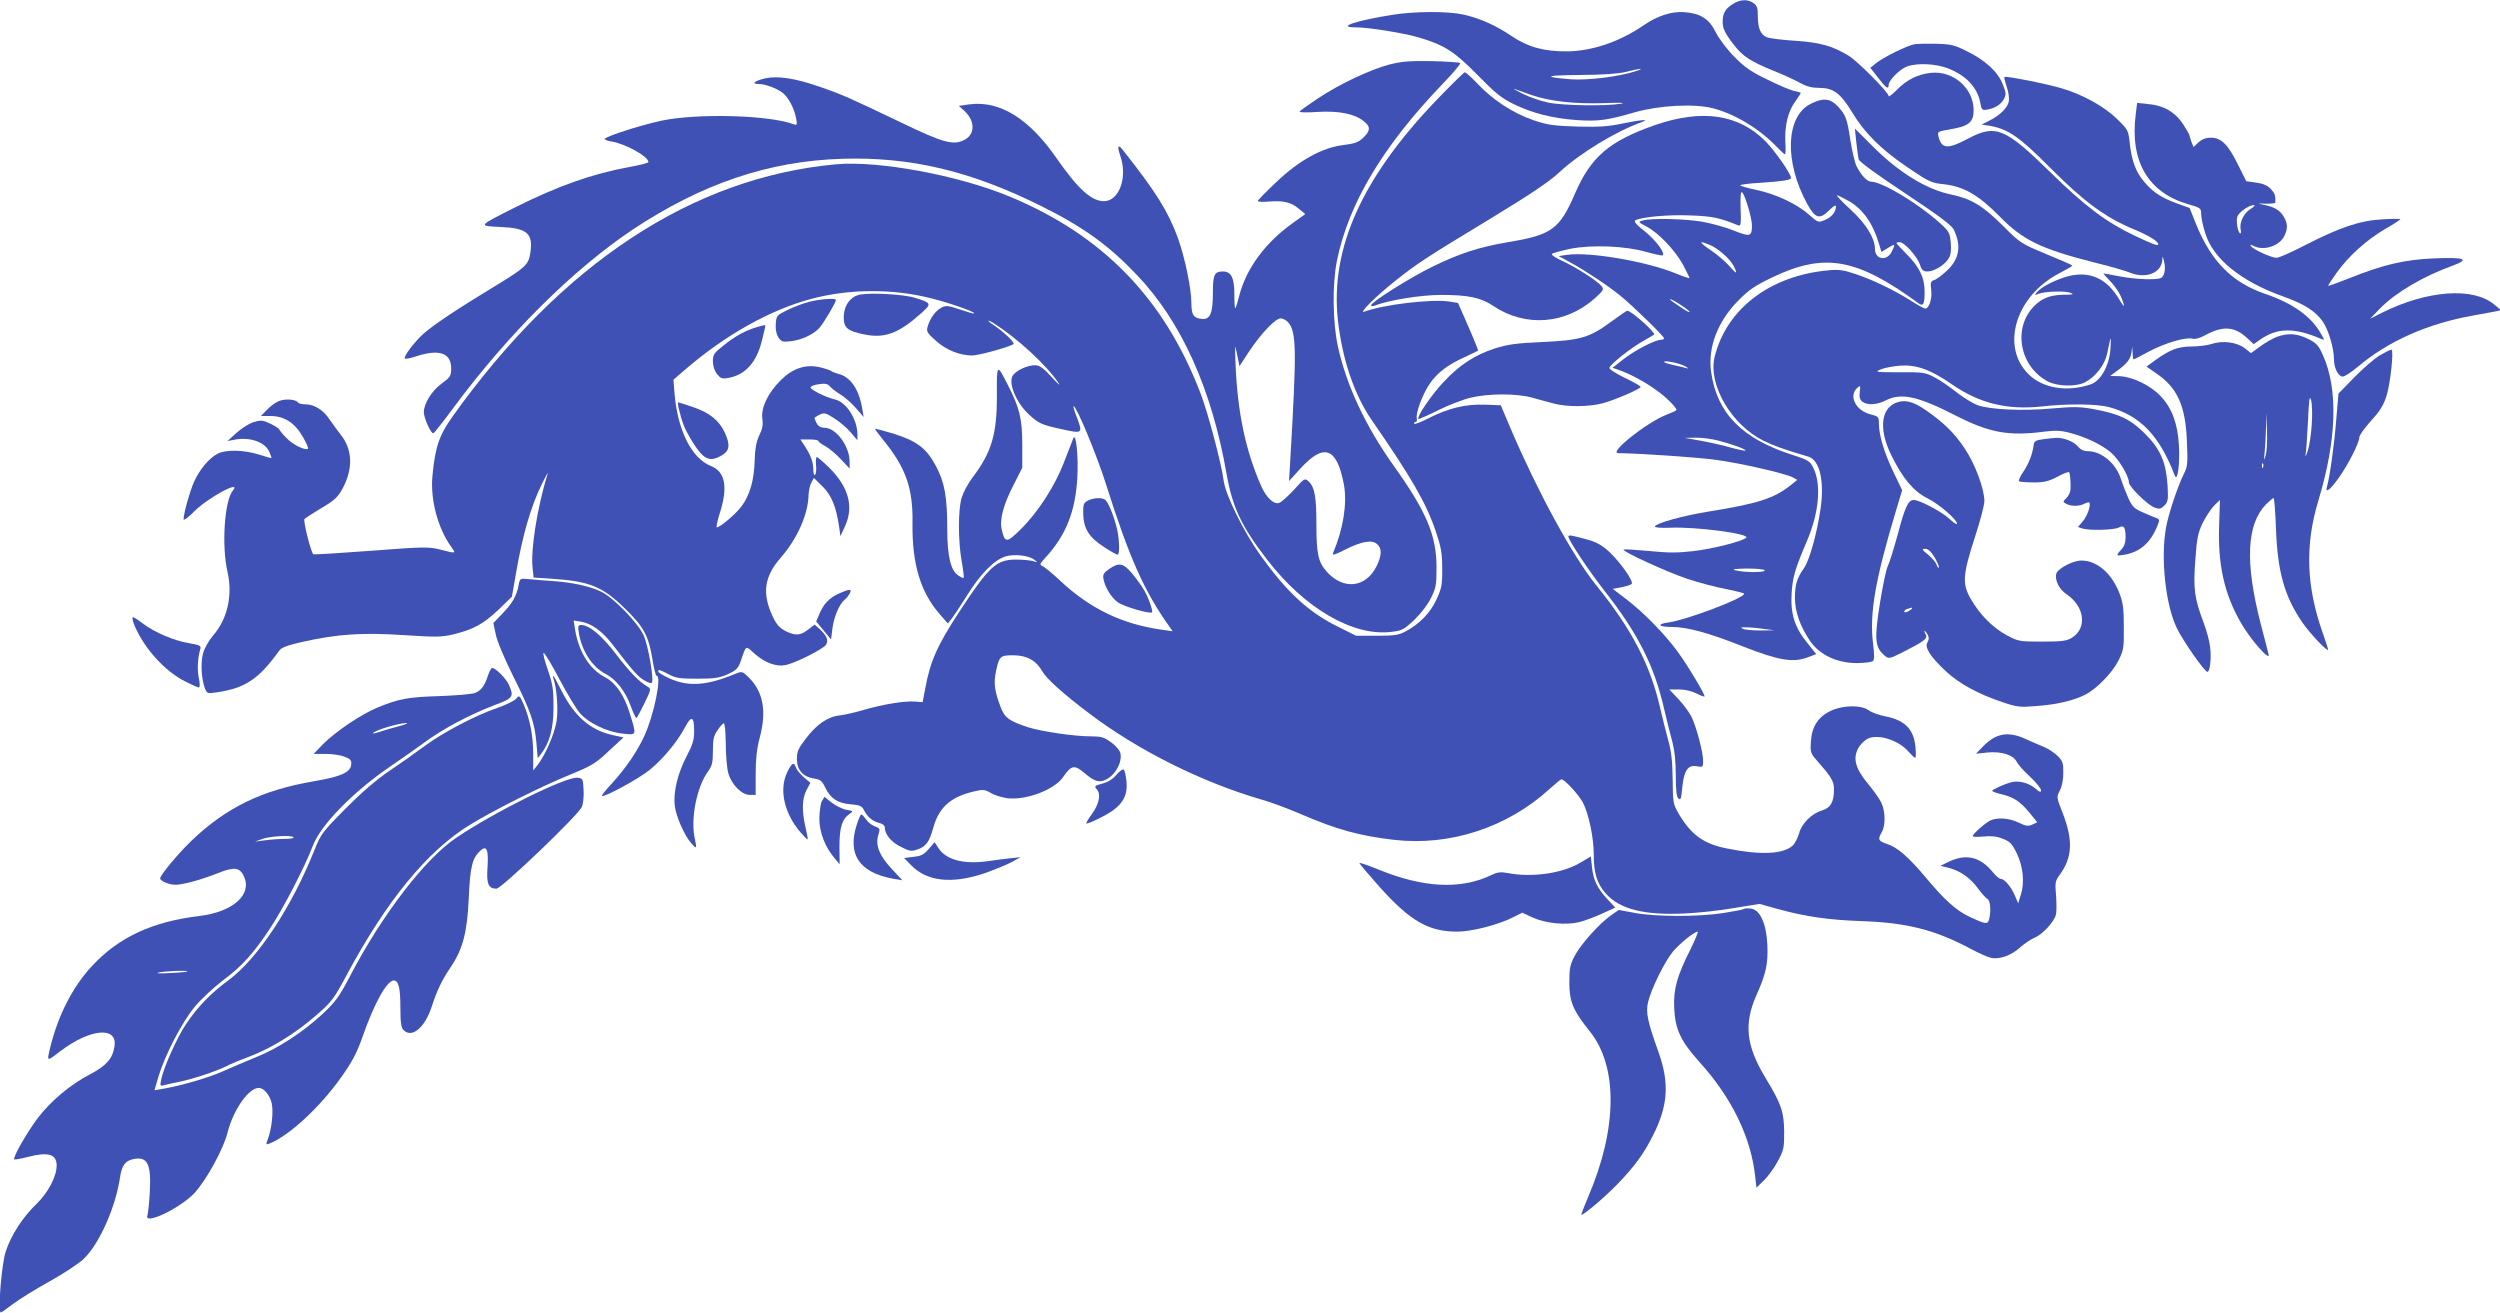
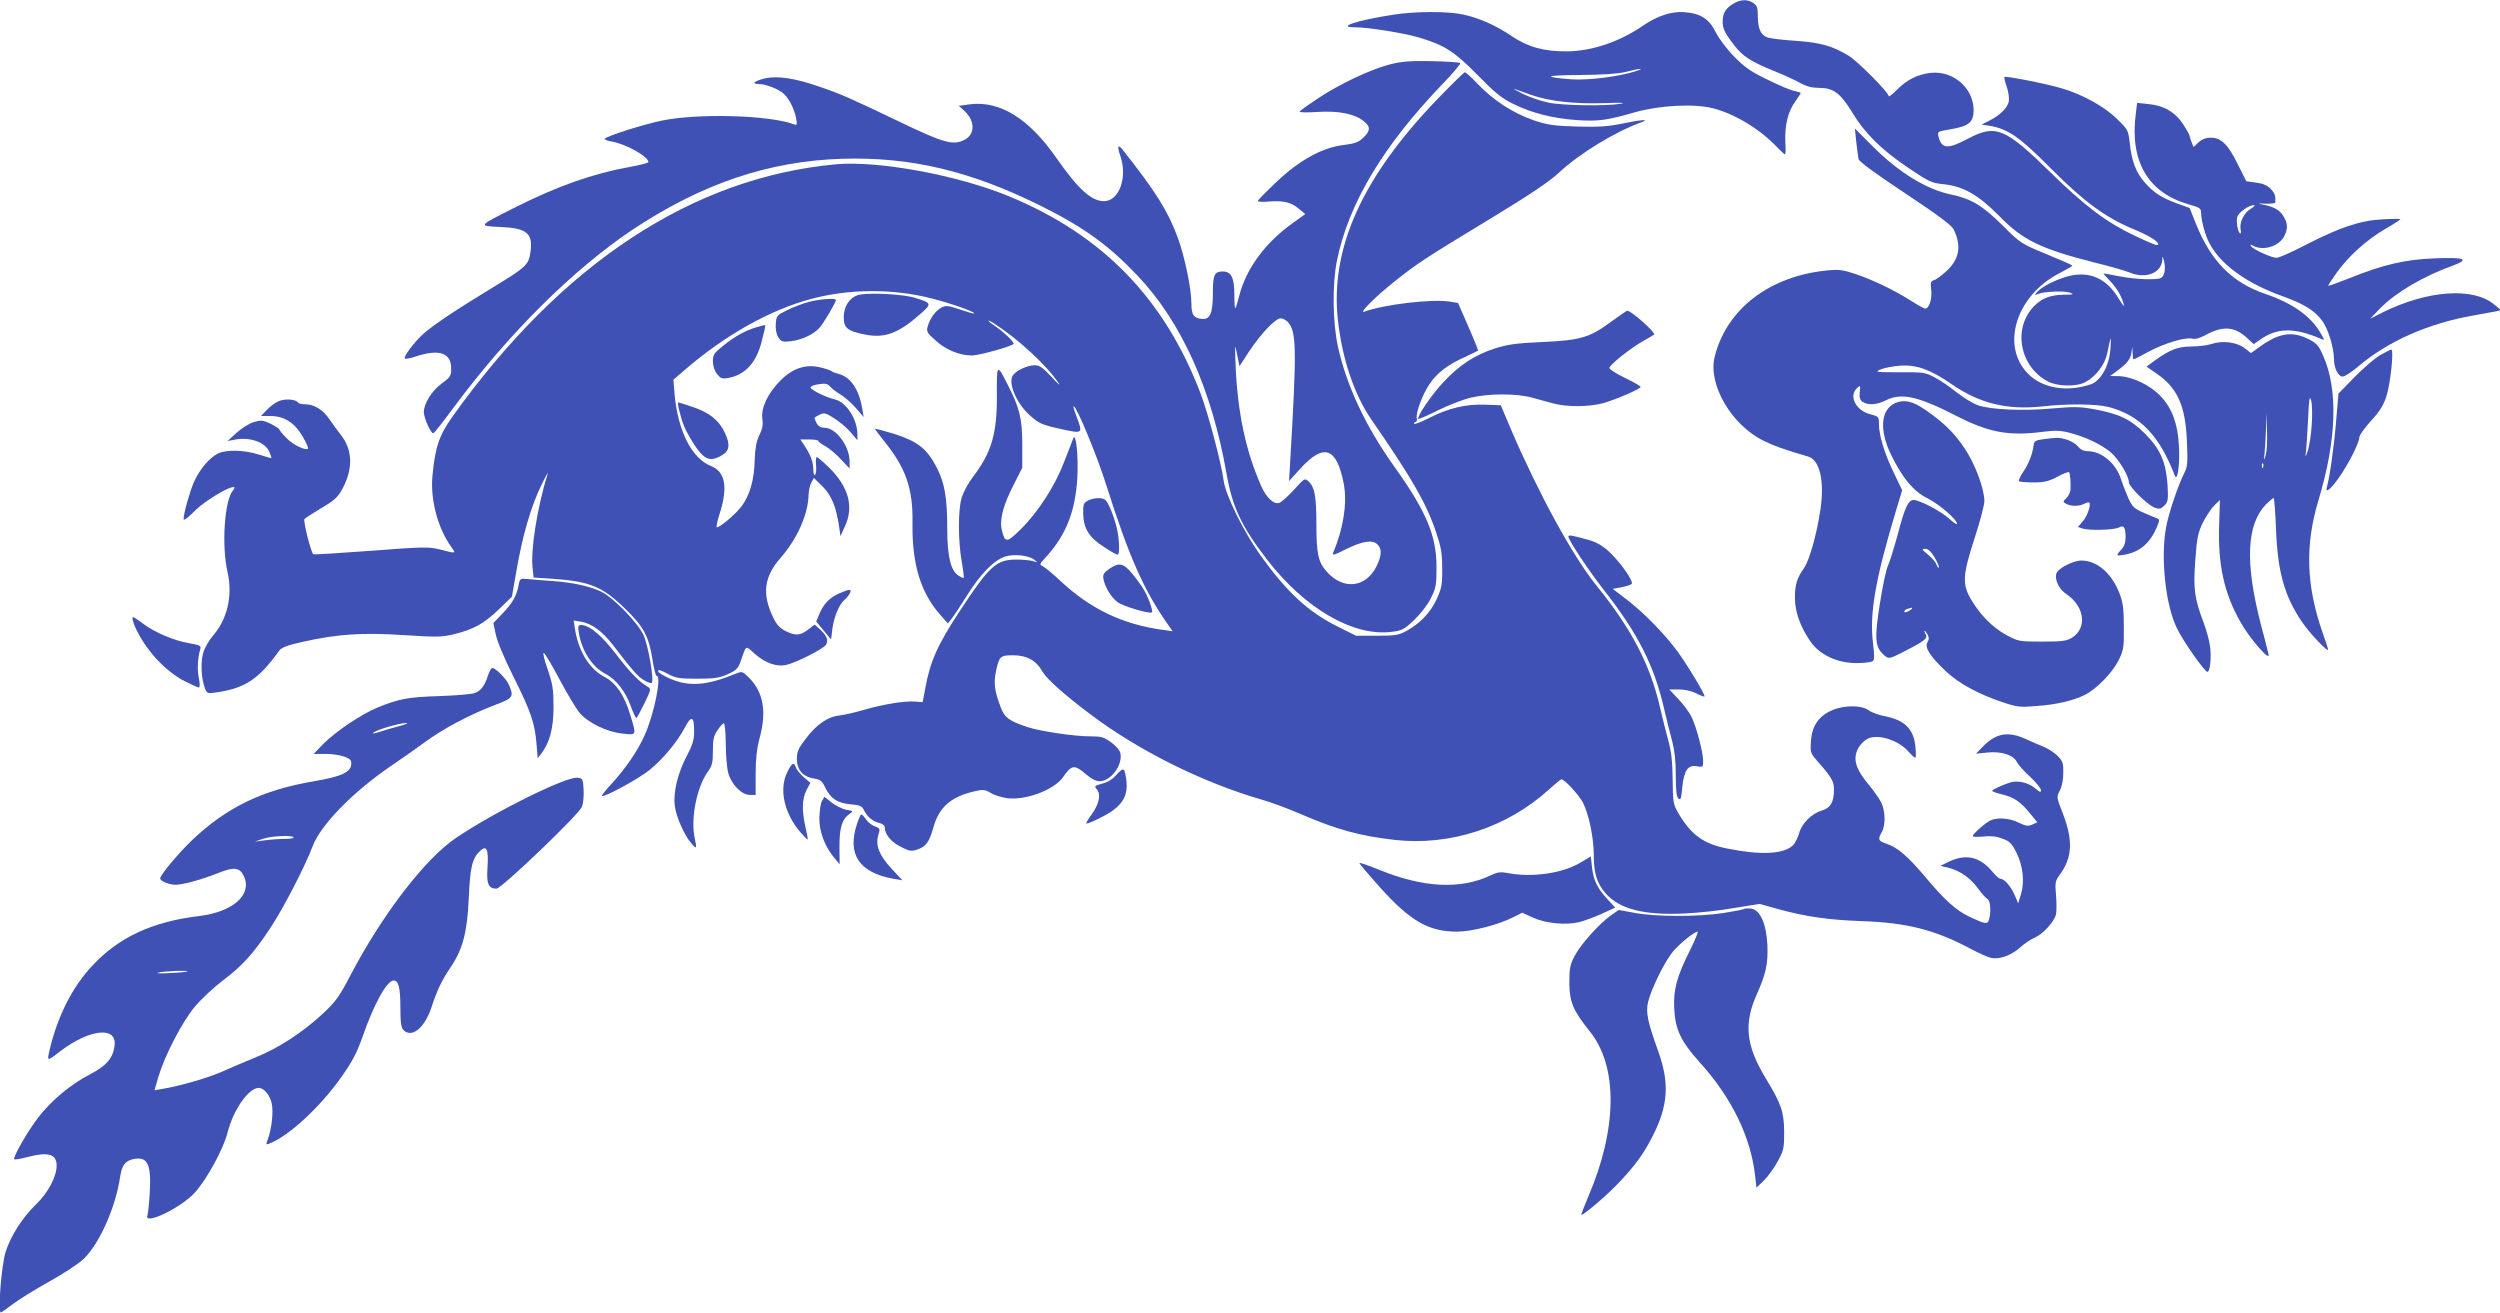
<svg xmlns="http://www.w3.org/2000/svg" version="1.0" width="1280pt" height="672pt" viewBox="0 0 1280 672" preserveAspectRatio="xMidYMid meet">
  <g transform="translate(0,672) scale(0.1,-0.1)" fill="#3f51b5" stroke="none">
    <path d="M8873 6700 c-38 -23 -53 -48 -53 -90 0 -36 10 -58 57 -119 44 -58 85 -85 200 -132 53 -21 116 -50 140 -64 33 -18 61 -25 98 -25 72 0 108 -27 168 -125 65 -108 149 -191 287 -284 106 -72 120 -78 180 -84 103 -11 178 -54 285 -162 123 -126 213 -169 496 -241 75 -18 152 -41 172 -49 83 -35 164 -3 168 65 1 21 2 20 9 -8 9 -37 3 -73 -14 -84 -18 -13 -130 -9 -213 7 -43 8 -80 15 -83 15 -2 0 12 -17 32 -37 37 -39 60 -78 72 -123 4 -14 -6 -2 -23 26 -63 108 -151 148 -261 120 -64 -17 -139 -55 -162 -83 -11 -15 -11 -16 7 -8 32 13 138 17 165 6 21 -8 16 -10 -33 -10 -68 -1 -111 -17 -151 -57 -112 -112 -77 -310 69 -387 49 -26 145 -28 191 -4 54 28 101 90 113 148 19 93 20 96 17 32 -3 -89 -48 -173 -102 -191 -122 -41 -246 -20 -319 53 -143 143 -64 401 159 516 36 19 66 36 66 39 0 3 -60 29 -133 59 -130 54 -133 56 -225 148 -102 101 -159 135 -262 157 -127 26 -270 114 -404 249 l-89 89 7 -68 c4 -38 10 -78 12 -89 3 -13 91 -77 239 -175 170 -113 237 -163 248 -185 41 -85 29 -152 -37 -213 -24 -22 -52 -43 -63 -46 -18 -6 -20 -13 -15 -52 5 -45 -11 -94 -31 -94 -5 0 -37 17 -71 39 -90 57 -195 107 -283 137 -64 22 -89 25 -141 20 -299 -27 -522 -197 -583 -443 -35 -142 86 -349 251 -430 56 -27 100 -43 229 -81 58 -17 83 -126 62 -268 -18 -125 -56 -261 -84 -302 -38 -54 -47 -86 -47 -155 1 -71 27 -145 79 -221 48 -69 137 -111 238 -111 40 0 77 5 83 11 7 7 7 34 0 89 -19 151 11 326 115 672 l34 113 -44 92 c-48 100 -75 190 -75 249 0 35 -2 37 -44 48 -74 18 -112 94 -68 134 17 16 18 14 14 -20 -3 -27 0 -40 14 -50 26 -19 74 -16 119 7 79 40 163 22 355 -76 175 -90 274 -108 457 -84 56 7 85 6 130 -6 80 -21 159 -58 209 -99 41 -34 94 -122 94 -155 0 -22 97 -117 132 -129 24 -9 32 -7 50 11 18 18 20 29 16 102 -8 120 -36 186 -117 267 -75 74 -132 101 -266 125 -66 12 -102 12 -204 3 -149 -14 -318 -7 -384 16 -27 10 -76 40 -110 67 -34 27 -84 62 -112 76 -47 25 -58 27 -180 26 -123 0 -128 1 -95 15 19 8 64 16 100 19 84 5 154 -20 264 -96 142 -98 284 -132 461 -113 130 15 280 13 342 -3 160 -43 259 -145 338 -351 14 -35 27 61 21 155 -6 110 -35 190 -93 251 -52 56 -144 100 -212 103 l-47 1 35 26 c51 37 69 60 74 94 l4 30 2 -32 c0 -18 3 -33 5 -33 3 0 38 18 78 40 81 43 187 75 223 66 14 -4 39 3 66 18 88 48 148 45 210 -11 l38 -35 30 21 c89 64 177 65 315 6 19 -8 19 -8 0 25 -50 90 -146 158 -288 206 -168 58 -275 166 -352 356 l-33 83 -61 22 c-82 30 -122 55 -169 109 -45 51 -67 109 -77 204 -7 62 -9 67 -64 120 -64 64 -180 128 -285 158 -80 24 -286 64 -292 58 -3 -2 3 -26 12 -52 9 -26 13 -59 10 -74 -7 -33 -46 -71 -100 -98 l-39 -20 41 -6 c96 -17 153 -57 314 -219 168 -169 279 -250 417 -308 81 -33 132 -64 132 -79 0 -11 -23 -3 -124 45 -141 67 -252 150 -427 322 -234 229 -281 248 -423 173 -103 -55 -135 -53 -151 11 -6 25 -5 26 61 37 95 16 119 36 119 99 -1 112 -104 202 -219 190 -67 -7 -125 -36 -176 -89 -22 -22 -40 -36 -40 -30 0 19 -162 182 -207 208 -84 50 -143 66 -268 75 -66 4 -132 12 -148 18 -33 13 -47 46 -47 111 0 39 -4 52 -22 64 -30 21 -66 20 -105 -4z" />
    <path d="M7135 6645 c-192 -30 -296 -65 -194 -65 65 0 247 -29 324 -52 129 -38 181 -71 300 -192 91 -93 123 -119 185 -149 96 -47 200 -73 325 -82 110 -7 153 -1 295 40 126 36 305 45 399 21 113 -29 241 -106 330 -200 19 -20 37 -36 40 -36 4 0 4 28 2 62 -4 83 13 157 50 207 16 23 29 43 29 45 0 2 -15 6 -32 10 -18 3 -80 29 -138 58 -84 40 -118 64 -170 117 -37 37 -78 92 -95 125 -35 71 -79 98 -164 104 -63 4 -135 -19 -205 -67 -123 -85 -263 -132 -391 -134 -120 -1 -202 22 -285 78 -81 55 -166 93 -250 111 -79 17 -247 16 -355 -1z m1235 -291 c-84 -27 -241 -46 -326 -40 -151 12 -134 21 44 22 120 1 196 6 237 16 77 20 103 20 45 2z m-530 -120 c94 -33 225 -47 375 -42 78 3 112 2 85 -3 -77 -13 -300 -10 -374 6 -38 8 -96 28 -130 45 -34 17 -52 27 -41 24 11 -4 49 -17 85 -30z" />
-     <path d="M9800 6493 c-37 -7 -160 -68 -194 -96 l-30 -24 40 -51 c40 -53 54 -62 54 -37 0 25 59 83 97 96 54 17 141 13 204 -10 95 -36 155 -100 169 -181 5 -30 9 -35 30 -32 41 6 73 25 89 53 13 24 13 32 -4 75 -23 63 -89 125 -183 171 -66 33 -83 37 -160 39 -48 1 -98 0 -112 -3z" />
    <path d="M7115 6390 c-99 -26 -255 -99 -369 -175 -48 -32 -89 -61 -92 -66 -2 -5 39 -6 93 -2 109 6 188 -9 236 -48 35 -27 34 -49 -3 -84 -24 -23 -43 -30 -97 -37 -110 -12 -229 -77 -347 -189 -53 -50 -96 -94 -96 -98 0 -4 25 -6 55 -3 75 6 115 -3 154 -36 l34 -28 -64 -46 c-141 -101 -238 -232 -274 -372 -8 -32 -17 -61 -20 -64 -3 -3 -5 28 -5 69 0 87 -16 119 -59 119 -43 0 -51 -16 -51 -109 0 -104 -14 -137 -54 -134 -44 3 -56 20 -56 79 0 76 -33 234 -69 335 -50 137 -114 239 -283 452 -24 31 -29 18 -13 -28 40 -111 -4 -235 -83 -235 -64 0 -132 62 -241 218 -141 204 -290 297 -445 278 l-57 -8 30 -27 c54 -51 54 -119 -1 -147 -57 -30 -109 -15 -325 89 -263 126 -301 143 -417 183 -123 43 -213 57 -278 43 -52 -12 -74 -29 -35 -29 33 0 86 -19 120 -42 32 -23 62 -78 73 -133 6 -33 5 -37 -10 -32 -124 48 -496 58 -680 19 -105 -23 -272 -76 -289 -92 -5 -4 10 -10 31 -14 73 -11 192 -77 192 -106 0 -4 -42 -15 -92 -24 -194 -35 -372 -98 -595 -210 -187 -94 -186 -93 -72 -98 139 -6 170 -33 154 -134 -8 -59 -26 -75 -184 -171 -193 -117 -311 -196 -362 -241 -49 -44 -105 -119 -96 -128 3 -3 30 2 59 12 117 38 178 17 178 -62 0 -39 -4 -45 -49 -78 -51 -38 -91 -102 -91 -147 1 -31 37 -112 49 -107 5 1 50 59 101 128 284 383 614 710 920 915 353 234 694 350 1070 362 352 11 660 -62 1023 -243 215 -107 345 -201 489 -353 227 -238 382 -583 458 -1017 30 -171 76 -269 208 -440 193 -250 441 -394 637 -369 53 6 64 12 117 62 33 32 70 80 85 112 25 50 28 67 28 156 0 163 -51 285 -219 520 -145 204 -242 411 -286 611 -27 125 -29 320 -5 439 60 294 236 587 539 903 54 56 96 105 92 109 -3 4 -68 8 -144 10 -112 2 -152 -1 -217 -17z m-521 -1319 c44 -49 46 -131 12 -710 l-6 -104 57 63 c122 134 188 110 224 -82 17 -96 -3 -226 -56 -350 -5 -13 9 -9 60 17 88 44 140 53 166 29 25 -22 24 -57 -2 -111 -55 -113 -171 -126 -257 -29 -43 49 -52 91 -52 241 0 142 -9 192 -40 220 -20 18 -21 17 -75 -43 -31 -33 -65 -64 -76 -67 -27 -9 -65 27 -91 85 -80 180 -122 378 -132 625 -4 107 -4 108 8 50 l12 -60 49 75 c62 93 135 170 162 170 11 0 28 -9 37 -19z" />
    <path d="M7360 6213 c-387 -402 -550 -765 -510 -1132 22 -199 84 -382 172 -510 204 -295 280 -426 329 -571 27 -80 33 -110 33 -190 1 -84 -3 -102 -28 -157 -31 -69 -88 -128 -158 -165 -37 -20 -57 -23 -149 -23 l-106 0 -94 47 c-151 75 -259 175 -395 364 -86 120 -181 313 -189 384 -11 85 -79 344 -119 448 -186 485 -501 809 -980 1007 -262 108 -666 183 -884 164 -735 -67 -1405 -507 -1966 -1293 -68 -96 -88 -155 -102 -304 -11 -120 27 -266 97 -363 24 -34 26 -34 -56 -13 -60 15 -82 15 -355 -6 -160 -12 -293 -20 -296 -18 -13 13 -53 173 -45 181 5 5 44 30 87 56 65 38 84 56 106 96 57 104 54 203 -8 280 -16 20 -41 55 -57 78 -32 48 -78 77 -124 77 -17 0 -34 4 -37 9 -11 17 -67 21 -99 7 -18 -7 -45 -28 -61 -45 l-30 -31 49 0 c70 0 125 -35 165 -106 18 -30 30 -58 27 -61 -12 -12 -78 20 -111 55 -20 20 -36 40 -36 43 0 4 -20 17 -44 29 -40 19 -49 20 -87 9 -23 -7 -62 -32 -88 -55 l-46 -42 43 8 c76 13 153 -16 172 -66 6 -14 10 -27 10 -29 0 -2 -28 6 -62 17 -79 25 -172 27 -214 5 -44 -23 -93 -82 -121 -145 -22 -51 -53 -160 -53 -191 0 -8 26 11 57 43 71 70 243 162 195 104 -43 -53 -58 -282 -27 -417 27 -118 0 -240 -74 -325 -21 -24 -44 -64 -51 -90 -14 -49 -9 -131 9 -180 11 -27 13 -28 59 -21 147 21 216 67 322 214 11 16 43 28 125 46 175 39 302 47 516 33 167 -11 192 -10 254 5 101 25 151 53 228 126 l68 66 20 115 c33 195 77 349 135 465 19 39 31 61 28 50 -54 -176 -88 -392 -77 -484 l5 -48 92 -6 c194 -13 259 -39 373 -150 99 -95 125 -144 144 -266 7 -44 16 -81 21 -81 27 0 -13 -198 -62 -306 -36 -80 -96 -167 -166 -244 -31 -33 -55 -63 -52 -65 9 -10 187 87 243 132 70 57 143 145 182 219 33 63 47 57 47 -20 0 -43 -7 -68 -37 -125 -47 -89 -71 -188 -62 -257 6 -54 50 -153 84 -191 27 -32 30 -29 19 20 -24 101 9 268 67 347 21 29 25 45 25 105 0 58 4 78 23 105 12 19 27 35 32 37 6 2 10 -38 11 -105 0 -59 6 -127 13 -151 17 -59 69 -111 110 -111 l30 0 0 108 c0 76 6 129 20 182 38 140 19 240 -59 315 -29 28 -32 28 -63 16 -148 -62 -241 -68 -338 -25 -33 15 -59 31 -59 35 0 13 6 11 53 -13 36 -20 57 -23 147 -23 88 0 113 4 156 23 41 18 53 30 64 60 33 94 24 89 76 43 52 -45 109 -66 157 -56 52 11 196 84 207 105 12 23 4 44 -33 79 l-26 23 -34 -26 c-41 -31 -65 -32 -117 -6 -28 15 -45 33 -63 72 -56 118 -45 205 39 301 87 99 143 227 144 327 1 19 7 46 14 59 l13 24 45 -44 c46 -46 69 -104 84 -204 l7 -50 23 50 c47 100 19 202 -81 301 -31 30 -59 54 -63 54 -4 0 -6 -18 -4 -41 3 -22 0 -45 -5 -50 -5 -5 -9 8 -9 30 -1 39 -14 72 -48 124 l-18 27 46 0 c25 0 46 -3 46 -8 0 -4 16 -16 35 -26 20 -11 56 -41 80 -67 l45 -48 0 37 c-1 79 -70 172 -129 172 -19 0 -32 8 -41 25 -7 14 -11 26 -9 27 47 29 48 29 99 -3 27 -17 66 -49 85 -72 l35 -41 0 29 c0 78 -57 167 -116 180 -46 11 -123 49 -124 61 0 6 19 14 43 17 33 5 45 2 57 -12 8 -10 32 -28 52 -40 21 -12 56 -43 79 -69 l41 -47 -7 40 c-16 102 -61 166 -123 181 -15 4 -32 10 -37 15 -6 4 -33 13 -59 19 -72 16 -138 -6 -199 -67 -65 -65 -101 -140 -94 -196 5 -31 1 -53 -16 -87 -15 -33 -21 -66 -23 -125 -2 -101 -25 -181 -67 -237 -31 -41 -110 -108 -127 -108 -4 0 3 34 16 75 42 132 27 210 -46 239 -98 39 -169 179 -186 366 l-6 76 58 50 c206 178 436 307 645 363 197 53 421 54 619 3 103 -26 225 -70 218 -77 -2 -2 -34 7 -72 20 -62 21 -73 22 -96 10 -30 -16 -58 -54 -70 -96 -8 -26 -4 -33 42 -74 52 -47 122 -75 185 -75 38 0 213 50 213 60 0 12 -52 61 -92 88 -43 28 -52 43 -10 17 122 -78 268 -212 331 -305 14 -19 -2 -7 -33 28 -46 50 -64 62 -88 62 -37 0 -94 -26 -112 -52 -26 -37 17 -141 84 -202 51 -46 63 -51 173 -75 101 -22 102 -21 68 69 -11 27 -17 50 -14 50 15 0 119 -251 166 -400 119 -376 195 -546 324 -728 l17 -24 -50 7 c-206 28 -371 107 -525 251 -36 34 -75 66 -87 73 -21 11 -21 11 9 44 106 115 155 236 165 412 6 110 -7 235 -21 200 -4 -11 -25 -65 -47 -121 -47 -123 -133 -256 -222 -344 -72 -71 -81 -71 -97 -2 -12 53 8 128 63 234 l42 83 0 120 c0 130 -14 188 -74 304 -56 111 -57 110 -56 -50 1 -200 -26 -294 -124 -423 -23 -30 -48 -77 -56 -103 -19 -61 -19 -222 0 -328 8 -44 12 -82 10 -84 -2 -2 -15 4 -28 13 -38 24 -56 99 -56 235 0 169 -14 242 -58 325 -49 91 -96 127 -215 165 -51 15 -94 27 -96 25 -2 -1 18 -28 43 -59 114 -140 151 -246 148 -423 -3 -208 41 -354 139 -466 l42 -48 19 24 c10 12 46 66 79 119 69 111 139 182 197 200 47 14 120 5 148 -17 18 -14 18 -15 -6 -7 -14 4 -52 8 -86 8 -103 0 -138 -32 -291 -265 -115 -176 -150 -255 -176 -396 l-13 -69 -40 3 c-53 4 -162 -14 -259 -42 -44 -13 -100 -26 -126 -29 -60 -6 -119 -46 -174 -120 -38 -49 -45 -66 -45 -103 0 -56 31 -91 87 -100 33 -5 42 -12 58 -46 28 -57 63 -80 130 -86 48 -4 58 -8 69 -31 18 -35 45 -57 79 -65 15 -3 27 -13 27 -22 0 -35 32 -75 81 -99 44 -23 55 -25 84 -15 46 15 63 38 84 114 29 104 91 158 213 185 41 10 52 8 81 -9 19 -12 58 -23 85 -27 96 -11 239 43 284 107 44 64 59 66 113 20 31 -27 56 -40 75 -40 58 0 121 86 106 146 -4 13 -25 38 -48 54 -36 26 -50 30 -107 30 -82 0 -249 25 -316 46 -100 33 -122 49 -143 107 -30 80 -35 119 -23 178 17 79 21 84 88 84 71 0 119 -27 150 -83 21 -37 110 -117 239 -214 247 -188 579 -354 884 -442 47 -13 137 -47 200 -74 182 -79 303 -112 478 -132 285 -33 579 63 794 259 31 28 59 51 62 51 17 0 90 -80 111 -120 30 -59 55 -180 55 -265 0 -95 16 -148 61 -199 71 -81 197 -113 405 -103 67 3 181 15 253 28 l130 21 93 -26 c142 -39 258 -56 428 -62 233 -8 376 -44 560 -142 41 -22 88 -43 103 -46 43 -10 105 12 150 53 23 21 57 43 74 50 40 16 100 81 109 117 4 14 4 59 1 99 -6 66 -4 75 18 105 66 89 70 177 16 317 -32 81 -32 82 -15 115 11 20 18 56 18 90 1 49 -3 61 -27 86 -16 16 -47 37 -70 47 -23 9 -66 28 -95 41 -91 42 -154 30 -221 -40 l-34 -35 57 6 c72 7 132 -11 151 -46 7 -15 38 -50 69 -78 31 -29 56 -60 56 -69 0 -12 -6 -11 -30 10 -34 28 -86 41 -122 31 -38 -10 -98 -38 -98 -44 0 -4 23 -12 50 -18 61 -15 95 -37 144 -98 l37 -45 -26 -12 c-21 -9 -32 -8 -69 10 -52 26 -122 29 -156 5 -34 -22 -80 -65 -80 -74 0 -4 25 -5 55 -2 39 4 68 1 98 -11 38 -14 48 -25 72 -73 33 -68 42 -150 22 -213 l-14 -45 -17 40 c-19 45 -53 85 -72 85 -7 0 -26 16 -42 36 -64 77 -134 94 -222 53 l-45 -22 48 -12 c57 -16 108 -52 148 -109 17 -22 37 -45 45 -49 15 -8 19 -63 8 -105 -7 -26 -19 -24 -100 14 -68 32 -128 86 -224 201 -90 107 -145 155 -201 173 -42 14 -46 22 -24 60 20 35 18 109 -3 151 -10 20 -37 58 -59 85 -73 87 -88 137 -59 193 8 15 27 36 42 45 49 33 164 -1 217 -64 14 -16 29 -30 33 -30 4 0 4 26 1 57 -9 90 -54 135 -152 155 -33 6 -72 20 -87 31 -37 28 -127 27 -189 0 -68 -30 -102 -81 -107 -157 -4 -61 -3 -62 40 -111 65 -74 78 -96 78 -136 0 -65 -17 -95 -60 -108 -54 -16 -106 -67 -119 -119 -7 -23 -21 -51 -32 -61 -49 -45 -166 -50 -338 -15 -120 24 -183 70 -248 181 -26 45 -28 55 -29 173 -1 95 -7 144 -24 205 -12 44 -30 116 -40 160 -50 220 -146 405 -327 628 -121 150 -297 473 -436 797 l-53 125 -80 3 c-99 4 -189 -18 -289 -69 -41 -21 -75 -34 -75 -28 0 5 4 9 9 9 5 0 7 8 5 18 -7 25 30 125 66 177 38 56 93 98 180 137 36 17 66 31 68 33 1 1 -21 57 -50 123 l-53 121 -44 7 c-91 14 -336 -15 -436 -52 -31 -11 58 78 155 155 114 91 158 120 490 321 206 125 304 191 354 238 104 97 290 210 420 256 46 16 2 14 -89 -5 -81 -17 -127 -20 -240 -17 -122 4 -151 8 -225 33 -102 35 -205 102 -283 184 -32 34 -62 61 -67 61 -4 0 -68 -62 -140 -137z" />
-     <path d="M9270 6188 c-128 -65 -135 -298 -16 -514 41 -73 63 -79 111 -31 22 22 35 29 35 20 0 -28 -22 -55 -56 -69 -35 -15 -35 -14 -82 27 -62 55 -170 106 -271 127 -44 9 -81 20 -81 23 0 4 46 10 103 13 116 8 157 14 157 25 0 21 -82 138 -130 187 -139 140 -326 167 -568 83 -234 -82 -327 -163 -408 -350 -79 -183 -119 -212 -344 -249 -146 -25 -246 -57 -385 -125 -115 -56 -315 -182 -315 -198 0 -5 8 -6 18 -2 70 28 237 55 339 55 140 0 204 -13 268 -56 165 -111 372 -95 522 40 43 39 46 45 33 61 -23 28 -128 95 -197 127 -37 17 -62 33 -57 38 5 5 47 16 93 26 110 22 284 15 390 -16 40 -11 78 -19 82 -18 20 7 -31 76 -89 123 -45 35 -58 51 -49 57 32 17 169 30 282 25 112 -4 150 -12 245 -51 13 -5 15 7 12 85 -2 62 0 89 7 85 14 -9 51 -131 51 -170 0 -57 -9 -60 -92 -27 -41 17 -114 37 -163 46 -90 15 -260 19 -305 6 -24 -7 -23 -8 20 -31 61 -31 148 -123 188 -197 17 -33 32 -63 32 -66 0 -3 -31 7 -70 23 -151 62 -443 112 -558 95 l-42 -6 57 -31 c71 -38 191 -117 258 -171 62 -50 225 -209 225 -219 0 -5 -8 -8 -17 -8 -30 0 -135 -55 -192 -100 l-55 -43 37 -13 c74 -26 177 -87 237 -141 34 -31 58 -59 53 -63 -4 -4 -28 -15 -52 -24 -100 -39 -296 -195 -246 -196 122 -2 414 -22 505 -35 124 -17 350 -69 389 -89 l23 -13 -40 -32 c-80 -63 -169 -91 -413 -130 -132 -21 -270 -60 -276 -76 -2 -6 28 -9 78 -7 132 6 410 -31 390 -51 -18 -18 -174 -58 -274 -69 -76 -9 -127 -9 -224 1 -69 6 -127 10 -130 7 -9 -9 222 -115 327 -150 58 -19 147 -43 198 -52 50 -10 92 -21 92 -24 0 -23 -295 -134 -387 -147 -62 -8 -53 -23 15 -23 81 0 190 -30 369 -101 178 -70 254 -83 327 -55 l45 17 -43 54 c-67 81 -89 151 -83 255 5 84 16 124 81 276 60 143 72 285 30 369 -17 34 -26 40 -104 65 -260 83 -389 213 -419 425 -18 125 33 259 139 366 54 55 85 76 174 119 269 128 432 99 752 -135 21 -15 29 2 28 63 0 71 -27 126 -95 194 -27 27 -49 51 -49 53 0 3 7 5 17 5 23 0 89 -73 103 -114 9 -29 17 -36 38 -36 34 0 86 31 108 65 12 19 15 40 12 81 -5 53 -8 59 -59 105 -112 100 -292 208 -350 209 -19 0 -51 34 -73 78 -9 17 -23 78 -32 133 -17 113 -23 130 -67 177 -38 39 -74 42 -137 10z m197 -498 c71 -41 122 -113 153 -217 l13 -43 34 21 c37 23 39 21 18 -21 -25 -49 -85 -38 -85 14 0 56 -46 131 -128 206 -42 38 -72 70 -66 70 5 0 32 -14 61 -30z m-713 -224 c42 -17 103 -71 122 -107 23 -45 16 -45 -21 -2 -20 23 -63 60 -96 82 -62 42 -64 52 -5 27z m-106 -339 c9 -11 -9 -3 -40 18 -32 21 -58 40 -58 42 0 9 81 -42 98 -60z m-19 -283 c16 -9 18 -13 6 -9 -11 3 -41 11 -67 16 -27 6 -48 13 -48 16 0 10 82 -7 109 -23z m166 -379 c71 -18 147 -46 142 -52 -3 -2 -38 5 -78 16 -41 12 -110 27 -154 35 l-80 14 55 1 c31 1 83 -6 115 -14z m240 -665 c7 -12 -104 -12 -150 0 -21 5 -4 8 57 9 48 0 90 -3 93 -9z m-5 -300 l55 -7 -70 -1 c-38 0 -79 3 -90 8 -16 7 -13 9 15 8 19 0 60 -3 90 -8z" />
    <path d="M10935 6135 c-31 -242 64 -402 270 -461 62 -18 65 -20 65 -50 0 -18 9 -62 21 -98 39 -130 182 -246 394 -322 112 -40 170 -76 208 -131 29 -42 57 -137 57 -193 0 -43 20 -84 42 -88 10 -2 45 21 80 50 154 131 359 222 593 263 50 9 101 18 115 21 l25 6 -35 29 c-107 90 -342 73 -572 -41 l-63 -32 50 52 c80 82 221 165 373 220 90 33 62 44 -97 37 -147 -6 -260 -32 -431 -101 -61 -24 -110 -42 -110 -39 0 3 20 33 44 67 61 85 153 168 247 223 44 25 79 48 79 51 0 2 -42 2 -92 -1 -115 -6 -221 -42 -397 -133 -68 -35 -133 -64 -145 -64 -26 0 -121 43 -131 60 -6 9 -3 9 13 1 51 -27 130 -2 157 49 19 38 19 65 -2 100 -19 33 -47 50 -100 61 -38 8 -38 8 9 6 26 0 48 2 48 6 1 37 -3 47 -23 69 -17 18 -39 28 -75 33 l-51 7 -41 82 c-51 105 -87 141 -140 141 -27 0 -46 -8 -64 -24 l-25 -24 -11 27 c-5 15 -10 30 -10 33 0 4 -14 28 -31 55 -41 63 -100 98 -178 105 l-59 6 -7 -58z m589 -484 c-35 -21 -59 -69 -52 -106 3 -13 2 -22 -3 -20 -12 8 -21 63 -14 85 7 23 60 60 85 60 8 0 1 -9 -16 -19z" />
    <path d="M4405 5212 c-51 -9 -85 -56 -85 -118 0 -52 19 -69 104 -86 104 -22 176 4 291 107 57 50 55 54 -30 80 -56 18 -219 27 -280 17z" />
    <path d="M4140 5174 c-30 -8 -80 -27 -110 -42 -53 -26 -55 -29 -58 -70 -2 -28 3 -53 13 -69 16 -23 22 -25 65 -20 56 7 116 35 146 69 21 23 84 130 84 142 0 11 -83 5 -140 -10z" />
    <path d="M8252 5075 c-112 -83 -157 -97 -352 -106 -136 -6 -179 -12 -246 -33 -103 -33 -182 -85 -264 -173 -61 -65 -138 -178 -128 -188 2 -2 46 17 98 43 52 26 129 56 170 66 94 22 234 22 315 0 33 -9 82 -23 110 -30 66 -18 177 -18 250 1 64 17 195 74 195 84 0 4 -36 25 -80 46 -44 21 -80 44 -80 51 0 15 108 102 175 139 28 16 52 30 54 32 11 8 -120 125 -138 122 -3 0 -39 -25 -79 -54z" />
    <path d="M3875 5045 c-59 -17 -113 -47 -172 -95 -47 -37 -53 -46 -53 -80 0 -23 8 -48 21 -65 19 -23 26 -26 58 -20 87 16 144 78 172 191 11 42 19 77 17 79 -2 1 -21 -3 -43 -10z" />
    <path d="M11657 4995 c-21 -8 -60 -30 -85 -49 l-47 -34 -33 26 c-40 30 -113 40 -168 21 -22 -7 -68 -13 -104 -13 -70 -1 -107 -15 -185 -70 l-45 -33 52 -36 c107 -73 148 -166 155 -347 5 -113 3 -130 -15 -165 -31 -62 -80 -207 -92 -277 -28 -154 -3 -393 55 -513 32 -67 142 -224 157 -225 13 0 21 71 14 126 -3 30 -18 84 -32 122 -49 129 -55 178 -44 324 8 115 14 141 39 193 17 33 43 72 58 87 l29 28 -4 -128 c-7 -204 26 -352 111 -500 48 -85 153 -204 142 -162 -3 14 -21 84 -40 155 -81 316 -73 509 27 613 18 17 35 32 39 32 3 0 9 -71 12 -157 8 -219 43 -346 135 -480 39 -57 132 -155 132 -139 0 4 -13 44 -29 89 -83 238 -90 445 -21 674 94 310 102 569 24 743 -23 52 -33 63 -77 85 -57 28 -103 31 -160 10z m179 -450 c-3 -49 -12 -110 -21 -135 -8 -26 -13 -33 -10 -15 3 17 8 93 12 170 5 114 8 133 16 105 5 -19 7 -75 3 -125z m-236 -157 c-9 -30 -10 -29 -5 16 3 27 6 83 7 125 l2 76 3 -92 c2 -51 -1 -107 -7 -125z m-13 -60 c-3 -8 -6 -5 -6 6 -1 11 2 17 5 13 3 -3 4 -12 1 -19z" />
    <path d="M12185 4901 c-27 -16 -86 -67 -131 -113 l-81 -83 -12 -140 c-10 -125 -33 -290 -47 -337 -11 -37 17 -16 60 45 49 68 106 181 106 209 0 10 27 47 60 84 46 50 64 80 79 127 21 68 38 237 25 237 -5 0 -31 -13 -59 -29z" />
    <path d="M9703 4656 c-75 -34 -82 -140 -19 -268 59 -119 113 -183 184 -219 59 -29 152 -109 152 -131 0 -6 -18 6 -41 27 -42 38 -151 95 -181 95 -28 0 -45 -37 -82 -178 -20 -73 -43 -146 -51 -162 -8 -16 -26 -102 -40 -190 -28 -176 -25 -221 17 -260 27 -25 28 -25 91 6 118 60 138 74 127 95 -6 10 -8 19 -6 19 3 0 10 -9 16 -20 7 -14 7 -25 -1 -38 -17 -26 13 -73 94 -149 69 -64 164 -116 292 -159 72 -24 89 -26 170 -19 103 7 191 28 249 57 61 31 139 111 172 175 27 54 29 65 28 173 0 95 -4 125 -23 174 -40 102 -115 166 -194 166 -42 0 -118 -39 -128 -65 -11 -32 13 -82 51 -107 94 -63 108 -175 27 -224 -27 -16 -51 -19 -152 -19 -118 0 -121 1 -183 34 -70 38 -136 105 -182 185 -44 77 -41 122 20 311 28 85 50 170 50 189 0 63 -48 192 -101 270 -53 80 -109 134 -202 198 -66 45 -108 54 -154 34z m203 -791 c14 -25 24 -48 21 -51 -3 -3 -8 4 -12 15 -3 11 -23 34 -43 51 -32 26 -34 30 -15 30 16 0 30 -14 49 -45z m-116 -260 c0 -2 -9 -9 -20 -15 -12 -6 -20 -7 -20 -1 0 5 8 12 18 14 9 3 18 5 20 6 1 0 2 -1 2 -4z" />
    <path d="M3474 4633 c20 -81 29 -103 61 -158 66 -110 96 -125 163 -85 38 23 41 54 13 115 -29 62 -78 102 -161 130 -40 14 -75 25 -78 25 -2 0 -1 -12 2 -27z" />
    <path d="M10460 4471 c-39 -5 -45 -10 -48 -31 -6 -46 -25 -95 -53 -136 -16 -23 -25 -44 -22 -48 4 -3 37 -6 74 -6 55 0 77 5 123 29 30 17 58 27 60 23 5 -8 9 -57 7 -89 -1 -13 -10 -32 -21 -43 -19 -19 -19 -20 0 -30 24 -13 66 -13 92 1 11 6 22 8 25 6 10 -11 -9 -68 -33 -96 l-25 -29 23 -8 c35 -11 162 -8 186 5 26 14 35 2 35 -51 0 -26 -7 -46 -22 -62 -29 -31 -27 -34 17 -26 79 14 131 60 166 143 14 35 14 38 -2 44 -9 3 -41 16 -69 29 -46 20 -56 29 -77 76 -13 29 -29 71 -36 93 -25 82 -100 145 -171 145 -21 0 -37 8 -51 25 -19 24 -75 46 -113 43 -11 0 -40 -4 -65 -7z" />
    <path d="M5570 4157 c-22 -12 -25 -19 -24 -69 2 -74 30 -120 107 -169 33 -22 64 -39 69 -39 13 0 9 89 -6 145 -18 67 -44 128 -59 137 -18 12 -59 9 -87 -5z" />
    <path d="M8030 3973 c0 -18 107 -179 185 -278 172 -219 255 -385 305 -603 11 -48 29 -120 40 -161 14 -53 20 -105 20 -182 0 -77 4 -110 14 -118 11 -9 14 1 19 55 9 89 28 118 73 111 33 -6 34 -5 34 27 0 46 -35 176 -60 227 -12 23 -42 64 -67 90 l-46 49 50 0 c29 0 64 -8 88 -20 21 -11 40 -18 42 -16 6 6 -89 164 -140 233 -67 90 -169 194 -254 260 l-76 58 44 8 c24 5 48 12 53 17 12 12 -56 109 -113 163 -34 32 -65 50 -102 61 -89 25 -109 29 -109 19z" />
    <path d="M5679 3807 c-26 -18 -33 -29 -30 -47 6 -42 39 -98 73 -123 29 -22 166 -62 176 -52 7 6 -19 78 -41 115 -11 19 -38 56 -60 83 -45 54 -67 59 -118 24z" />
    <path d="M2655 3723 c-10 -55 -32 -92 -83 -145 l-46 -48 12 -57 c6 -33 45 -126 91 -218 89 -178 109 -236 118 -344 l6 -73 18 23 c43 56 63 129 63 239 0 91 -4 117 -30 193 -17 48 -26 86 -20 84 6 -2 43 -63 81 -136 39 -73 85 -150 103 -171 43 -51 140 -98 220 -106 73 -8 72 -12 37 102 -29 95 -72 158 -128 187 -79 41 -135 131 -153 246 l-7 44 38 -6 c54 -9 109 -49 163 -119 98 -128 128 -163 160 -181 18 -11 36 -17 39 -13 13 12 -18 192 -42 244 -28 62 -152 190 -214 221 -55 28 -148 49 -251 56 -47 3 -104 8 -126 10 -41 4 -42 4 -49 -32z" />
    <path d="M4295 3681 c-49 -22 -79 -54 -100 -105 l-16 -38 38 -46 38 -46 7 56 c8 60 35 125 63 148 9 7 21 22 26 32 13 24 -3 23 -56 -1z" />
    <path d="M690 3514 c51 -117 154 -230 258 -283 34 -17 65 -31 70 -31 6 0 6 20 0 48 -9 44 -6 100 7 147 6 19 0 22 -58 32 -77 13 -175 55 -235 100 -23 18 -46 33 -52 33 -5 0 0 -21 10 -46z" />
    <path d="M2964 3478 c15 -91 69 -174 136 -208 54 -28 102 -89 129 -164 13 -36 26 -64 30 -62 3 2 22 37 41 76 34 70 34 73 16 84 -44 25 -92 75 -163 168 -74 96 -136 148 -178 148 -15 0 -17 -6 -11 -42z" />
    <path d="M2499 3263 c-17 -54 -36 -79 -67 -91 -15 -6 -97 -13 -182 -16 -160 -5 -206 -13 -318 -59 -83 -34 -214 -123 -277 -186 l-49 -51 62 0 c35 0 79 -7 98 -15 30 -12 35 -19 32 -41 -4 -39 -55 -61 -190 -84 -265 -45 -448 -133 -627 -304 -67 -64 -161 -177 -161 -193 0 -14 46 -33 78 -33 39 0 133 26 219 60 82 33 111 29 132 -17 43 -94 -56 -182 -229 -203 -241 -29 -412 -109 -547 -254 -102 -108 -178 -259 -218 -428 -15 -64 -16 -64 54 -10 153 116 294 129 277 24 -9 -62 -42 -99 -126 -143 -100 -52 -199 -135 -267 -224 -53 -70 -129 -202 -120 -211 2 -2 30 2 63 11 111 29 154 17 154 -43 0 -56 -44 -139 -104 -197 -70 -67 -131 -162 -157 -244 -21 -64 -41 -311 -25 -311 3 0 32 20 63 44 32 24 116 76 188 116 72 40 149 91 173 114 81 77 165 267 187 421 9 58 26 81 66 90 74 16 94 -23 86 -168 -3 -56 -9 -110 -12 -119 -21 -55 170 37 242 115 62 69 147 224 168 308 29 116 108 229 160 229 26 0 56 -36 66 -78 10 -45 0 -132 -20 -186 -10 -25 -9 -28 6 -22 100 38 260 185 371 342 56 79 79 123 108 205 59 170 125 289 160 289 25 0 34 -39 34 -139 0 -77 4 -103 16 -115 43 -43 109 12 144 119 28 85 51 134 96 201 63 92 86 179 94 354 7 163 18 207 60 245 32 29 42 5 36 -87 -6 -84 5 -108 46 -108 25 0 421 378 437 419 7 15 11 54 9 87 -3 56 -4 59 -31 62 -58 7 -426 -175 -622 -308 -159 -107 -379 -394 -542 -706 -56 -107 -74 -132 -140 -194 -101 -94 -229 -178 -345 -224 -51 -21 -127 -53 -169 -72 -71 -32 -213 -73 -306 -89 l-42 -7 20 69 c33 110 121 280 186 358 32 39 97 99 144 135 100 75 156 137 244 270 66 100 176 312 216 418 41 109 207 278 399 409 52 35 131 91 175 123 92 68 231 142 358 190 95 36 99 42 73 103 -13 31 -68 87 -86 87 -5 0 -14 -17 -21 -37z m-460 -262 c-37 -10 -81 -23 -98 -29 -17 -6 -31 -9 -31 -6 0 12 131 52 170 52 14 0 -5 -8 -41 -17z m-536 -568 c3 -5 -16 -8 -41 -8 -26 0 -72 -3 -102 -7 l-55 -7 40 14 c43 15 151 20 158 8z m-544 -687 c-2 -2 -42 -6 -89 -8 -47 -3 -74 -2 -60 2 25 8 157 13 149 6z" />
-     <path d="M2834 3244 c16 -43 25 -153 16 -214 -9 -64 -59 -179 -100 -230 l-20 -25 0 85 c0 93 -17 178 -49 254 -21 47 -22 48 -39 28 -9 -10 -53 -32 -97 -47 -111 -38 -275 -124 -370 -194 -44 -33 -125 -90 -180 -127 -66 -44 -142 -110 -225 -193 -118 -119 -127 -131 -159 -211 -117 -294 -291 -557 -439 -667 -95 -70 -160 -138 -220 -227 -46 -69 -114 -221 -127 -284 -6 -30 -5 -33 11 -29 11 3 55 13 99 22 72 16 197 59 242 85 10 5 54 23 99 40 111 42 237 119 341 210 82 71 92 85 157 206 204 381 413 637 632 771 126 77 361 195 518 259 105 43 128 57 193 119 l75 69 -58 13 c-114 26 -195 98 -261 230 -20 40 -38 73 -41 73 -2 0 -1 -7 2 -16z" />
    <path d="M4030 2765 c-42 -88 -15 -209 68 -306 19 -22 36 -39 37 -37 2 2 -3 30 -11 63 -19 83 -18 144 5 189 l20 38 -34 29 c-19 17 -37 39 -40 50 -10 30 -21 23 -45 -26z" />
    <path d="M5716 2753 c-18 -22 -44 -38 -72 -45 -41 -11 -42 -13 -28 -30 22 -24 12 -75 -27 -128 -17 -23 -29 -44 -27 -46 6 -5 104 42 138 68 53 39 73 81 68 144 -3 30 -9 58 -14 63 -5 5 -22 -7 -38 -26z" />
    <path d="M4208 2618 c-7 -13 -12 -52 -13 -88 0 -71 29 -147 79 -205 l25 -30 -1 91 c0 97 13 140 52 167 20 14 19 15 -17 21 -21 4 -55 21 -75 37 l-37 29 -13 -22z" />
    <path d="M4387 2499 c-50 -153 12 -246 185 -278 l48 -8 -55 59 c-63 68 -84 120 -68 173 10 32 9 34 -17 44 -16 5 -36 21 -45 35 -10 14 -21 26 -25 26 -4 0 -14 -23 -23 -51z" />
-     <path d="M4755 2373 c-25 -29 -39 -36 -78 -40 l-48 -6 37 -38 c80 -82 207 -96 372 -41 50 18 113 43 140 57 l47 26 -50 -5 c-27 -3 -83 -10 -124 -16 -120 -16 -209 9 -247 69 l-19 29 -30 -35z" />
    <path d="M8091 2303 c-91 -55 -249 -77 -371 -53 -37 7 -53 5 -88 -12 -155 -73 -345 -64 -574 30 -54 22 -98 37 -98 33 0 -3 48 -60 106 -125 156 -173 249 -226 395 -226 74 0 211 35 287 74 l46 23 54 -25 c66 -30 170 -40 239 -23 26 7 78 26 115 43 l68 31 -39 42 c-53 57 -73 99 -80 165 l-6 55 -54 -32z" />
    <path d="M8929 2066 c-3 -3 -51 -12 -107 -21 -133 -20 -346 -19 -452 1 l-82 15 -39 -27 c-59 -41 -155 -148 -186 -207 -24 -45 -28 -64 -28 -137 0 -99 19 -144 105 -251 145 -180 141 -500 -9 -848 -21 -50 -37 -91 -34 -91 13 0 127 97 188 161 87 91 132 153 179 247 77 153 84 267 27 427 -56 156 -65 201 -53 254 16 68 86 210 129 261 37 42 108 100 125 100 4 0 -12 -40 -36 -89 -70 -138 -89 -207 -84 -304 5 -107 33 -167 127 -272 169 -186 267 -390 288 -592 l6 -54 38 37 c21 20 53 64 71 98 31 57 33 68 33 151 -1 103 -15 144 -98 280 -97 162 -109 273 -44 420 49 110 60 160 56 257 -5 109 -38 181 -84 186 -17 2 -33 1 -36 -2z" />
  </g>
</svg>